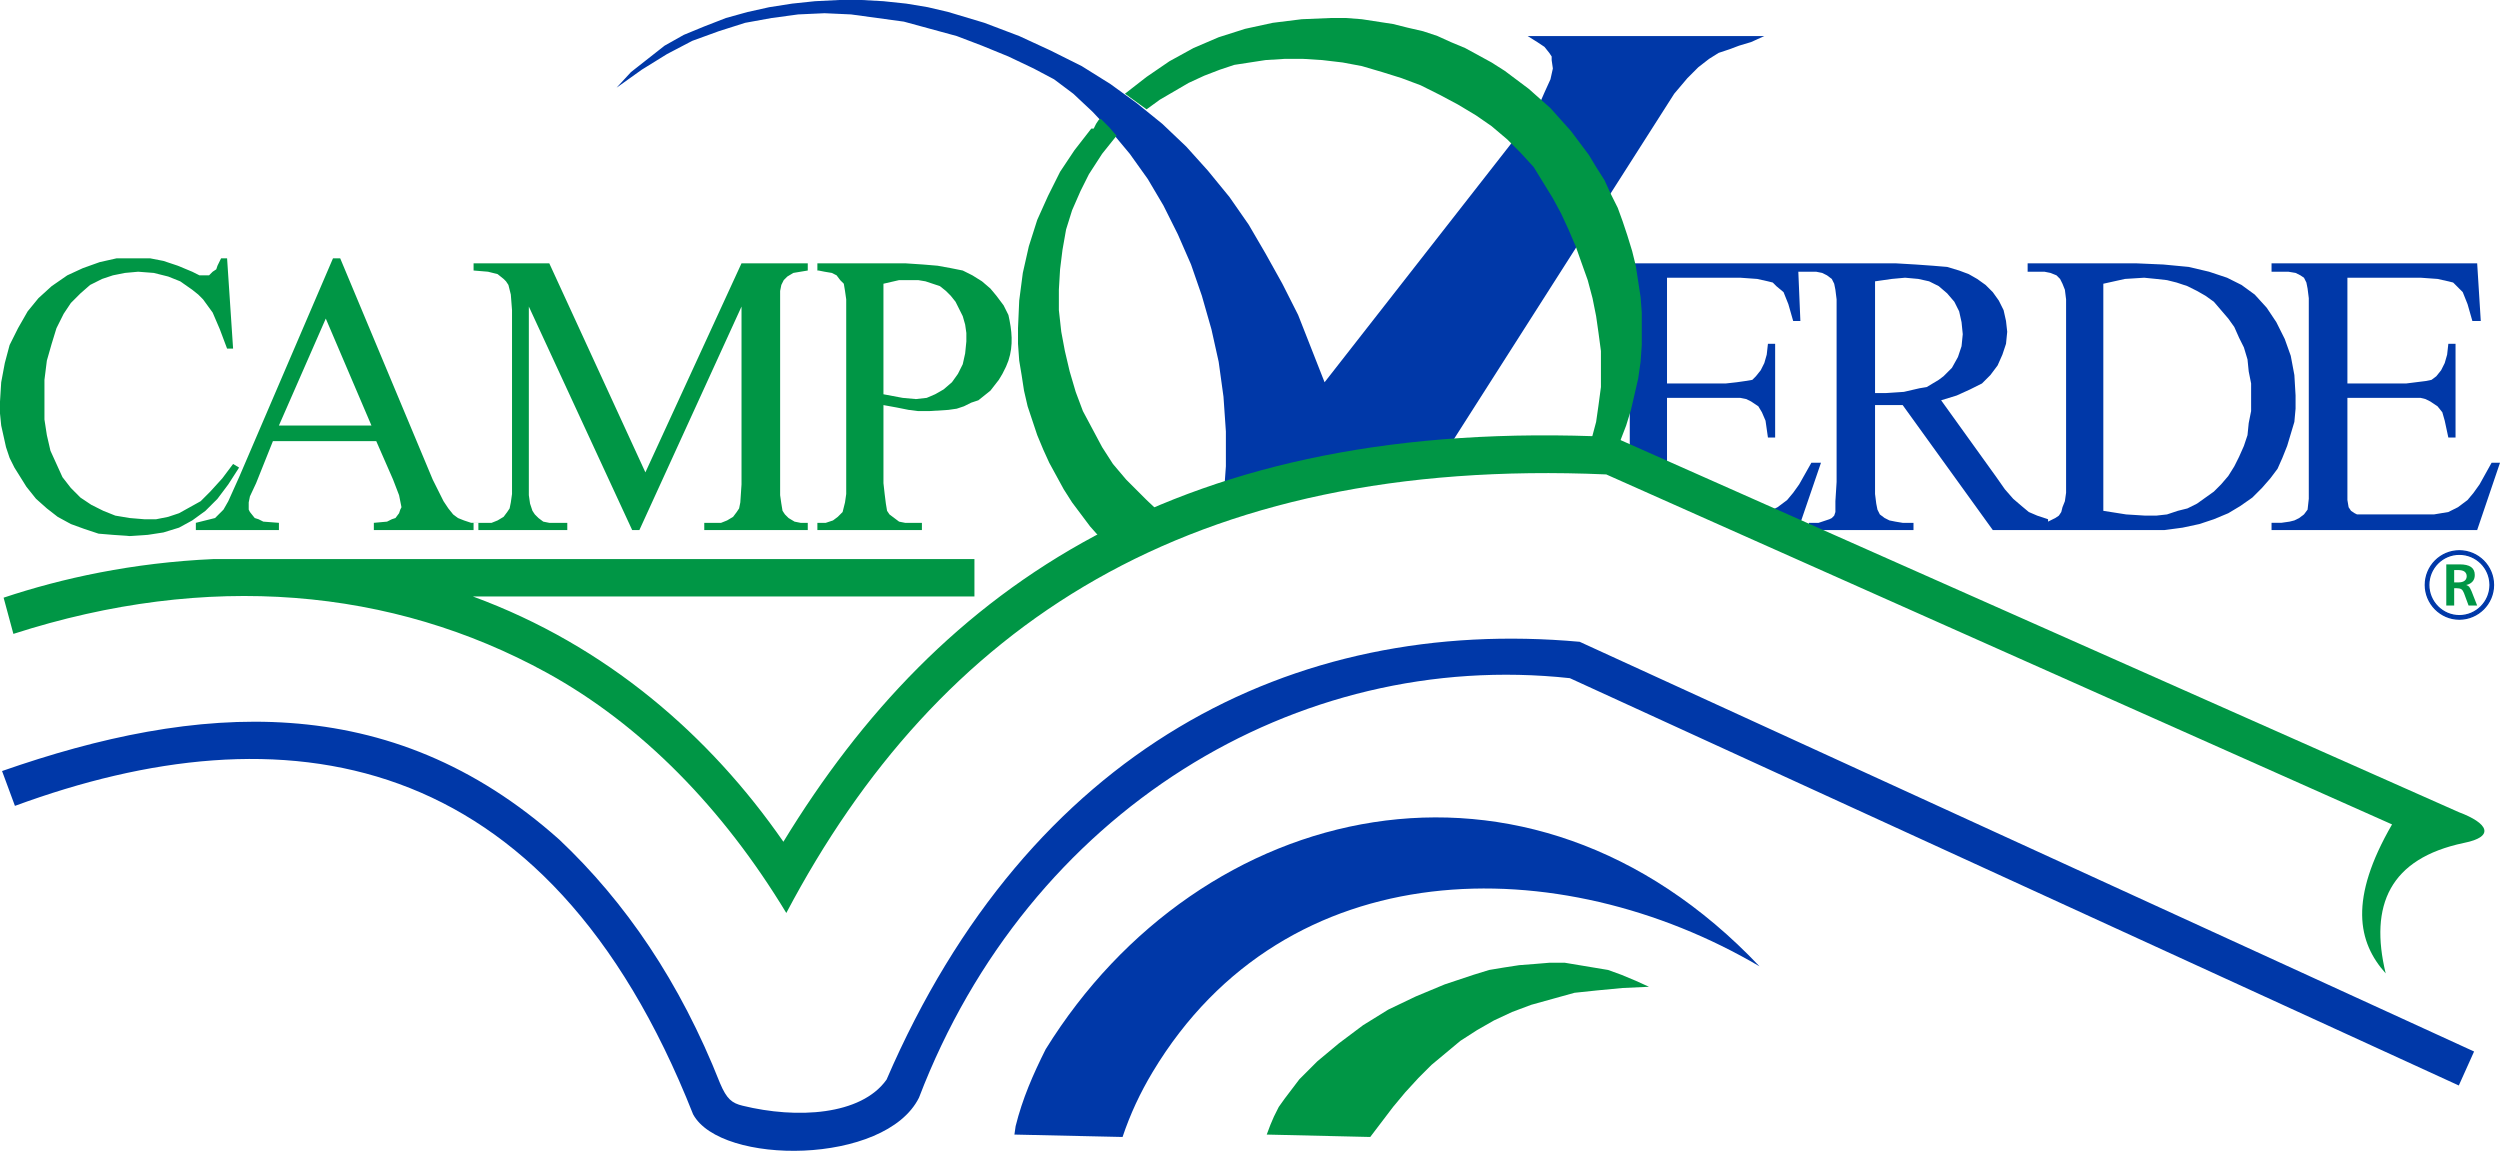
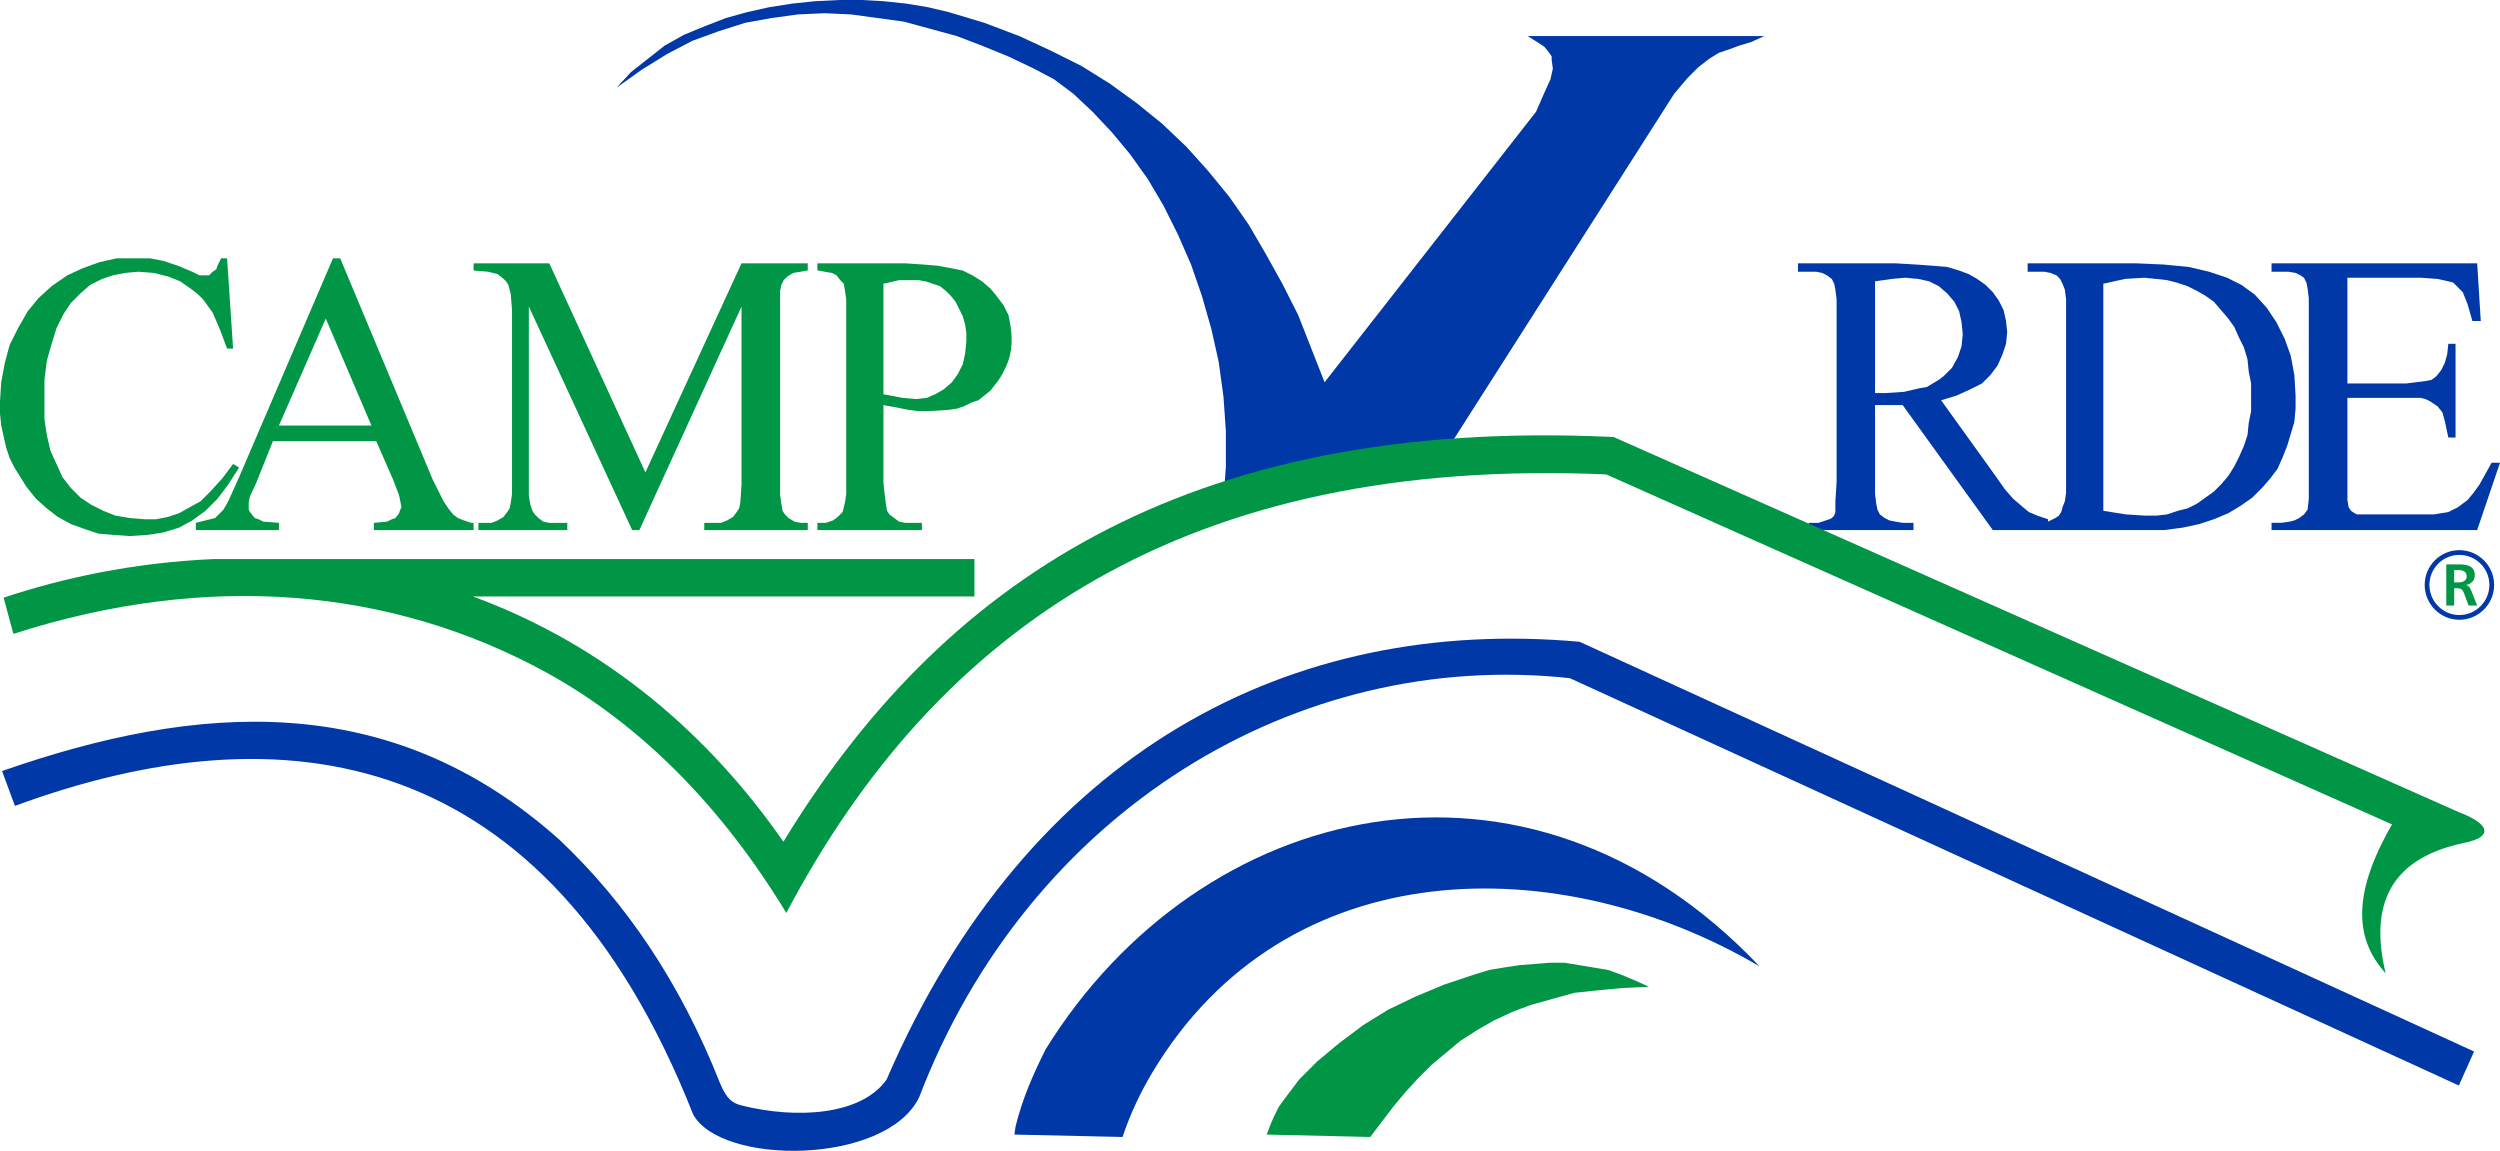
<svg xmlns="http://www.w3.org/2000/svg" xml:space="preserve" width="145.649mm" height="67.05mm" version="1.1" style="shape-rendering:geometricPrecision; text-rendering:geometricPrecision; image-rendering:optimizeQuality; fill-rule:evenodd; clip-rule:evenodd" viewBox="0 0 14565 6705">
  <defs>
    <style type="text/css">
   
    .str0 {stroke:#0038A8;stroke-width:7.62}
    .fil1 {fill:#009645}
    .fil0 {fill:#0038A8}
   
  </style>
  </defs>
  <g id="Layer_x0020_1">
    <g id="_755783968">
      <path class="fil0 str0" d="M14328 3209c110,0 199,89 199,199 0,109 -89,199 -199,199 -109,0 -198,-90 -198,-199 0,-110 89,-199 198,-199zm0 20c99,0 179,80 179,179 0,98 -80,179 -179,179 -98,0 -178,-81 -178,-179 0,-99 80,-179 178,-179z" />
      <path class="fil1" d="M14298 3321l0 72 25 0c15,0 27,-3 35,-9 8,-6 13,-15 13,-27 0,-12 -5,-21 -13,-27 -8,-6 -21,-9 -39,-9l-21 0zm-46 -33l78 0c30,0 51,5 66,15 15,11 22,26 22,47 0,15 -4,28 -13,38 -9,10 -21,17 -37,20 7,2 12,6 17,10 4,5 8,13 14,26l33 84 -50 0 -27 -73c-4,-10 -9,-18 -15,-22 -6,-4 -15,-6 -27,-6l-15 0 0 101 -46 0 0 -240z" />
    </g>
    <path class="fil1" d="M1323 1505l35 526 -35 0 0 0 -42 -112 -42 -98 -56 -77 -28 -28 -35 -28 0 0 -70 -49 -70 -28 -84 -21 -91 -7 0 0 -77 7 -70 14 -63 21 -70 35 0 0 -56 49 -56 56 -42 63 -42 84 0 0 -28 91 -28 98 -14 112 0 126 0 0 0 105 14 91 21 91 35 77 0 0 35 77 49 63 56 56 63 42 0 0 70 35 70 28 84 14 84 7 0 0 70 0 70 -14 63 -21 63 -35 0 0 63 -35 56 -56 70 -77 63 -84 35 21 0 0 -63 98 -63 84 -70 70 -77 56 0 0 -77 42 -91 28 -91 14 -105 7 0 0 -98 -7 -84 -7 -84 -28 -77 -28 -77 -42 -63 -49 -63 -56 -56 -70 0 0 -35 -56 -35 -56 -28 -56 -21 -63 -14 -63 -14 -63 -7 -70 0 -70 0 0 7 -112 21 -112 28 -105 49 -98 0 0 56 -98 63 -77 77 -70 91 -63 0 0 91 -42 98 -35 98 -22 112 0 0 0 84 0 77 15 84 28 84 35 0 0 42 21 28 0 0 0 28 0 21 -21 0 0 21 -14 7 -21 21 -43 35 0zm869 1065l-602 0 -98 245 0 0 -36 77 -7 35 0 28 0 0 0 14 7 14 28 35 0 0 22 7 28 14 91 7 0 42 -484 0 0 -42 0 0 84 -21 28 -7 14 -14 0 0 35 -35 28 -49 63 -140 547 -1275 42 0 539 1289 0 0 63 126 28 42 28 35 0 0 28 21 35 14 42 14 42 0 0 42 -609 0 0 -42 0 0 77 -7 28 -14 21 -7 0 0 21 -28 7 -21 7 -14 0 0 -7 -35 -7 -35 -35 -91 -98 -224zm-28 -91l-266 -623 -273 623 539 0zm1519 609l-602 -1302 0 1036 0 0 0 63 7 49 14 42 14 21 0 0 21 21 28 21 35 7 49 0 56 0 0 42 -546 0 0 -42 56 0 0 0 49 0 35 -14 35 -21 21 -28 0 0 14 -21 7 -35 7 -49 0 -56 0 -1015 0 0 -7 -91 -14 -56 0 0 -14 -21 -14 -14 -35 -28 0 0 -28 -7 -28 -7 -84 -7 0 -42 441 0 560 1218 560 -1218 442 0 0 42 -56 0 0 0 -42 7 -42 7 -35 21 -21 21 0 0 -14 28 -7 35 0 112 0 1015 0 0 0 63 7 49 7 42 14 21 0 0 21 21 35 21 35 7 42 0 56 0 0 42 -659 0 0 -42 49 0 0 0 49 0 35 -14 35 -21 21 -28 0 0 14 -21 7 -35 7 -105 0 -1036 -595 1302 -42 0zm1464 -728l0 455 0 0 7 63 7 56 7 42 14 21 0 0 28 21 28 21 35 7 42 0 56 0 0 42 -665 0 0 -42 63 0 0 0 42 0 42 -14 28 -21 28 -28 0 0 14 -56 7 -49 0 -63 0 -1001 0 0 0 -70 -7 -49 -7 -42 -21 -21 0 0 -21 -28 -28 -14 -42 -7 -35 -7 -63 0 0 -42 567 0 0 0 105 7 84 7 77 14 70 14 0 0 56 28 56 35 49 42 35 42 0 0 42 56 28 56c20,89 30,176 0,266l-14 35 -21 42 -21 35 -49 63 0 0 -35 28 -35 28 -42 14 -42 21 -42 14 -49 7 -112 7 0 0 -63 0 -56 -7 0 0 -70 -14 -77 -14zm0 -63l0 0 112 21 0 0 77 7 0 0 63 -7 49 -21 49 -28 49 -42 0 0 35 -49 28 -56 14 -63 7 -70 0 0 0 -49 -7 -49 -14 -49 -21 -42 0 0 -21 -42 -28 -35 -28 -28 -35 -28 0 0 -42 -14 -42 -14 -42 -7 -49 0 0 0 -63 0 -91 21 0 644z" />
    <path class="fil0" d="M11932 3088l-322 0 -525 -728 0 0 -98 0 0 0 -28 0 0 0 -35 0 0 448 0 0 0 70 7 56 7 35 14 28 0 0 28 21 28 14 35 7 42 7 63 0 0 42 -609 0 0 -42 42 0 0 0 14 0 42 -14 21 -7 14 -7 14 -14 7 -21 0 0 0 -63 7 -112 0 -1001 0 0 0 -63 -7 -56 -7 -35 -14 -28 0 0 -28 -21 -28 -14 -35 -7 -42 0 -64 0 0 -49 568 0 0 0 119 7 98 7 84 7 70 21 0 0 56 21 49 28 49 35 42 42 0 0 35 49 28 56 14 63 7 63 0 0 -7 70 -21 63 -28 63 -42 56 0 0 -49 49 -70 35 -77 35 -91 28 322 448 0 0 49 70 49 56 49 42 42 35 0 0 49 21 63 21 0 63zm-1008 -798l0 0 35 0 0 0 28 0 0 0 105 -7 91 -21 42 -7 35 -21 35 -21 28 -21 0 0 49 -49 35 -63 21 -63 7 -70 0 0 -7 -70 -14 -63 -28 -56 -42 -49 0 0 -49 -42 -56 -28 -63 -14 -77 -7 0 0 -77 7 -98 14 0 651zm1008 798l0 -49 0 0 42 -21 21 -14 14 -21 0 0 7 -28 14 -35 7 -49 0 -63 0 -1001 0 0 0 -63 -7 -56 -14 -35 -14 -28 0 0 -21 -21 -35 -14 -35 -7 -42 0 -56 0 0 -49 630 0 0 0 161 7 147 14 119 28 105 35 0 0 84 42 77 56 70 77 56 84 0 0 49 98 35 98 21 112 7 119 0 0 0 77 -7 77 -21 70 -21 70 -28 70 -28 63 -42 56 -49 56 0 0 -56 56 -70 49 -70 42 -84 35 -84 28 -98 21 -105 14 -105 0 0 0 -574 0zm322 -112l0 0 133 21 112 7 0 0 63 0 63 -7 63 -21 56 -14 56 -28 49 -35 49 -35 42 -42 0 0 42 -49 35 -56 28 -56 28 -63 21 -63 7 -70 14 -70 0 -77 0 0 0 -84 -14 -70 -7 -70 -21 -70 -28 -56 -28 -63 -35 -49 -42 -49 0 0 -42 -49 -49 -35 -49 -28 -56 -28 -63 -21 -56 -14 -63 -7 -70 -7 0 0 -112 7 -126 28 0 1323z" />
    <polygon class="fil0" points="13676,1618 13676,2234 14019,2234 14019,2234 14075,2227 14131,2220 14166,2213 14194,2192 14194,2192 14222,2157 14243,2115 14257,2066 14264,2003 14306,2003 14306,2549 14264,2549 14264,2549 14243,2451 14229,2402 14229,2402 14201,2367 14159,2339 14159,2339 14131,2325 14103,2318 14019,2318 13676,2318 13676,2829 13676,2829 13676,2913 13683,2955 13683,2955 13697,2976 13718,2990 13718,2990 13732,2997 13753,2997 13809,2997 14068,2997 14068,2997 14180,2997 14264,2983 14264,2983 14292,2969 14320,2955 14348,2934 14376,2913 14376,2913 14411,2871 14446,2822 14516,2696 14565,2696 14432,3088 13234,3088 13234,3046 13290,3046 13290,3046 13339,3039 13367,3032 13395,3018 13395,3018 13423,2997 13444,2969 13444,2969 13451,2906 13451,2815 13451,1807 13451,1807 13451,1737 13444,1681 13437,1646 13423,1618 13423,1618 13402,1604 13374,1590 13332,1583 13290,1583 13234,1583 13234,1534 14432,1534 14453,1870 14404,1870 14404,1870 14376,1772 14348,1702 14348,1702 14313,1667 14292,1646 14264,1639 14264,1639 14201,1625 14103,1618 " />
-     <polygon class="fil0" points="9712,1618 9712,2234 10055,2234 10055,2234 10118,2227 10167,2220 10209,2213 10230,2192 10230,2192 10258,2157 10279,2115 10293,2066 10300,2003 10342,2003 10342,2549 10300,2549 10300,2549 10286,2451 10265,2402 10265,2402 10244,2367 10202,2339 10202,2339 10174,2325 10139,2318 10055,2318 9712,2318 9712,2829 9712,2829 9922,2913 10132,2997 10132,2997 10230,2997 10300,2983 10300,2983 10328,2969 10356,2955 10384,2934 10412,2913 10412,2913 10447,2871 10482,2822 10553,2696 10609,2696 10475,3088 10265,3088 9495,2717 9495,1807 9495,1807 9488,1737 9488,1681 9474,1646 9467,1618 9467,1618 9439,1604 9411,1590 9369,1583 9327,1583 9271,1583 9271,1534 10475,1534 10489,1870 10447,1870 10447,1870 10419,1772 10391,1702 10391,1702 10349,1667 10328,1646 10300,1639 10300,1639 10237,1625 10139,1618 " />
    <polygon class="fil0" points="3592,511 3592,511 3739,406 3886,315 4033,238 4187,182 4341,133 4495,105 4650,84 4804,77 4958,84 5112,105 5266,126 5420,168 5574,210 5721,266 5875,329 6022,399 6022,399 6141,462 6253,546 6365,651 6477,770 6582,896 6687,1043 6778,1197 6862,1365 6939,1541 7002,1723 7058,1919 7100,2108 7128,2311 7142,2514 7142,2717 7135,2815 7121,2920 7121,2920 7478,2829 7815,2759 8116,2703 8396,2675 9754,546 9754,546 9831,455 9894,392 9957,343 10013,308 10076,287 10132,266 10202,245 10279,210 10279,210 8900,210 8900,210 8956,245 8998,273 9026,308 9040,329 9040,350 9047,399 9033,462 8998,539 8949,651 7717,2227 7717,2227 7640,2031 7563,1835 7471,1653 7373,1477 7275,1309 7163,1148 7037,994 6911,854 6771,721 6624,602 6470,490 6302,385 6120,294 5938,210 5735,133 5525,70 5525,70 5406,42 5280,21 5147,7 5021,0 4888,0 4748,7 4615,21 4481,42 4355,70 4229,105 4103,154 3984,203 3872,266 3774,343 3676,420 3592,511 " />
-     <path class="fil1" d="M6806 3032l0 0 -126 -119 -119 -119 0 0 -77 -91 -63 -98 -56 -105 -56 -105 -42 -112 -35 -119 -28 -119 -21 -112 -14 -126 0 -119 7 -119 14 -113 21 -119 35 -112 49 -112 49 -98 0 0 77 -119 84 -105 0 0 -42 -49 -49 -49 0 0 -7 0 -7 7 -14 21 -14 28 -7 0 -7 0 0 0 -98 126 -84 126 -70 140 -63 140 -49 154 -35 155 -21 161 -7 161 0 0 0 91 7 98 14 84 14 91 21 91 28 84 28 84 35 84 35 77 42 77 42 77 49 77 105 140 112 126 343 -161zm2598 -378l0 0 35 -84 35 -91 28 -91 21 -91 21 -91 14 -98 7 -98 0 -98 0 0 0 -91 -7 -91 -14 -91 -14 -91 -21 -85 -28 -91 -28 -84 -28 -77 -42 -84 -35 -77 -49 -77 -42 -70 -105 -140 -119 -133 -126 -112 -140 -105 -77 -49 -77 -42 -77 -42 -84 -35 -77 -35 -84 -28 -91 -21 -84 -21 -91 -14 -91 -14 -91 -7 -91 0 0 0 -168 7 -169 21 -161 35 -154 49 -147 63 -140 77 -133 91 -126 98 126 91 0 0 77 -56 84 -49 84 -49 91 -42 91 -35 84 -28 91 -14 91 -14 0 0 112 -7 106 0 112 7 119 14 112 21 119 35 112 35 112 42 112 56 105 56 105 63 91 63 91 77 77 77 77 84 56 91 0 0 56 91 49 91 42 91 42 98 35 99 35 98 28 105 21 105 14 98 14 105 0 105 0 105 -14 105 -14 98 -28 105 -35 98 168 -7z" />
    <polygon class="fil1" points="7380,6610 7983,6624 7983,6624 8116,6449 8186,6365 8263,6281 8340,6204 8424,6134 8508,6064 8606,6001 8704,5945 8809,5896 8921,5854 9047,5819 9173,5784 9306,5770 9453,5756 9607,5749 9607,5749 9530,5714 9446,5679 9369,5651 9285,5637 9201,5623 9117,5609 9026,5609 8942,5616 8851,5623 8760,5637 8676,5651 8585,5679 8417,5735 8249,5805 8088,5882 7941,5973 7801,6078 7675,6183 7570,6288 7485,6400 7450,6449 7422,6505 7401,6554 7380,6610 " />
    <path class="fil0" d="M5910 6610l630 14 0 0c45,-134 102,-256 175,-378 779,-1298 2373,-1300 3536,-616l0 0c-1353,-1428 -3258,-972 -4159,483 -74,148 -135,287 -175,448l-7 49 0 0z" />
    <path class="fil1" d="M21 3482l57 211c1133,-365 2205,-269 3107,226 553,304 1027,790 1396,1400 883,-1673 2342,-2661 4777,-2555l4578 2039c-252,436 -200,686 -37,868 -96,-397 23,-669 455,-760 186,-37 140,-116 -28,-179l-4925 -2186c-2517,-119 -3929,868 -4837,2358 -429,-619 -1030,-1143 -1809,-1429l2922 0 0 -218 -4432 0c-473,21 -885,112 -1224,225z" />
    <path class="fil0" d="M87 4695c1555,-572 3096,-368 3951,1797 162,299 1120,297 1316,-97 639,-1670 2201,-2616 3792,-2444l5179 2373 89 -198 -5211 -2387c-1672,-151 -3209,629 -4038,2551 -149,209 -524,229 -838,152 -63,-15 -93,-39 -132,-131 -234,-592 -552,-1056 -936,-1419 -990,-884 -2113,-796 -3247,-400l75 203z" />
  </g>
</svg>